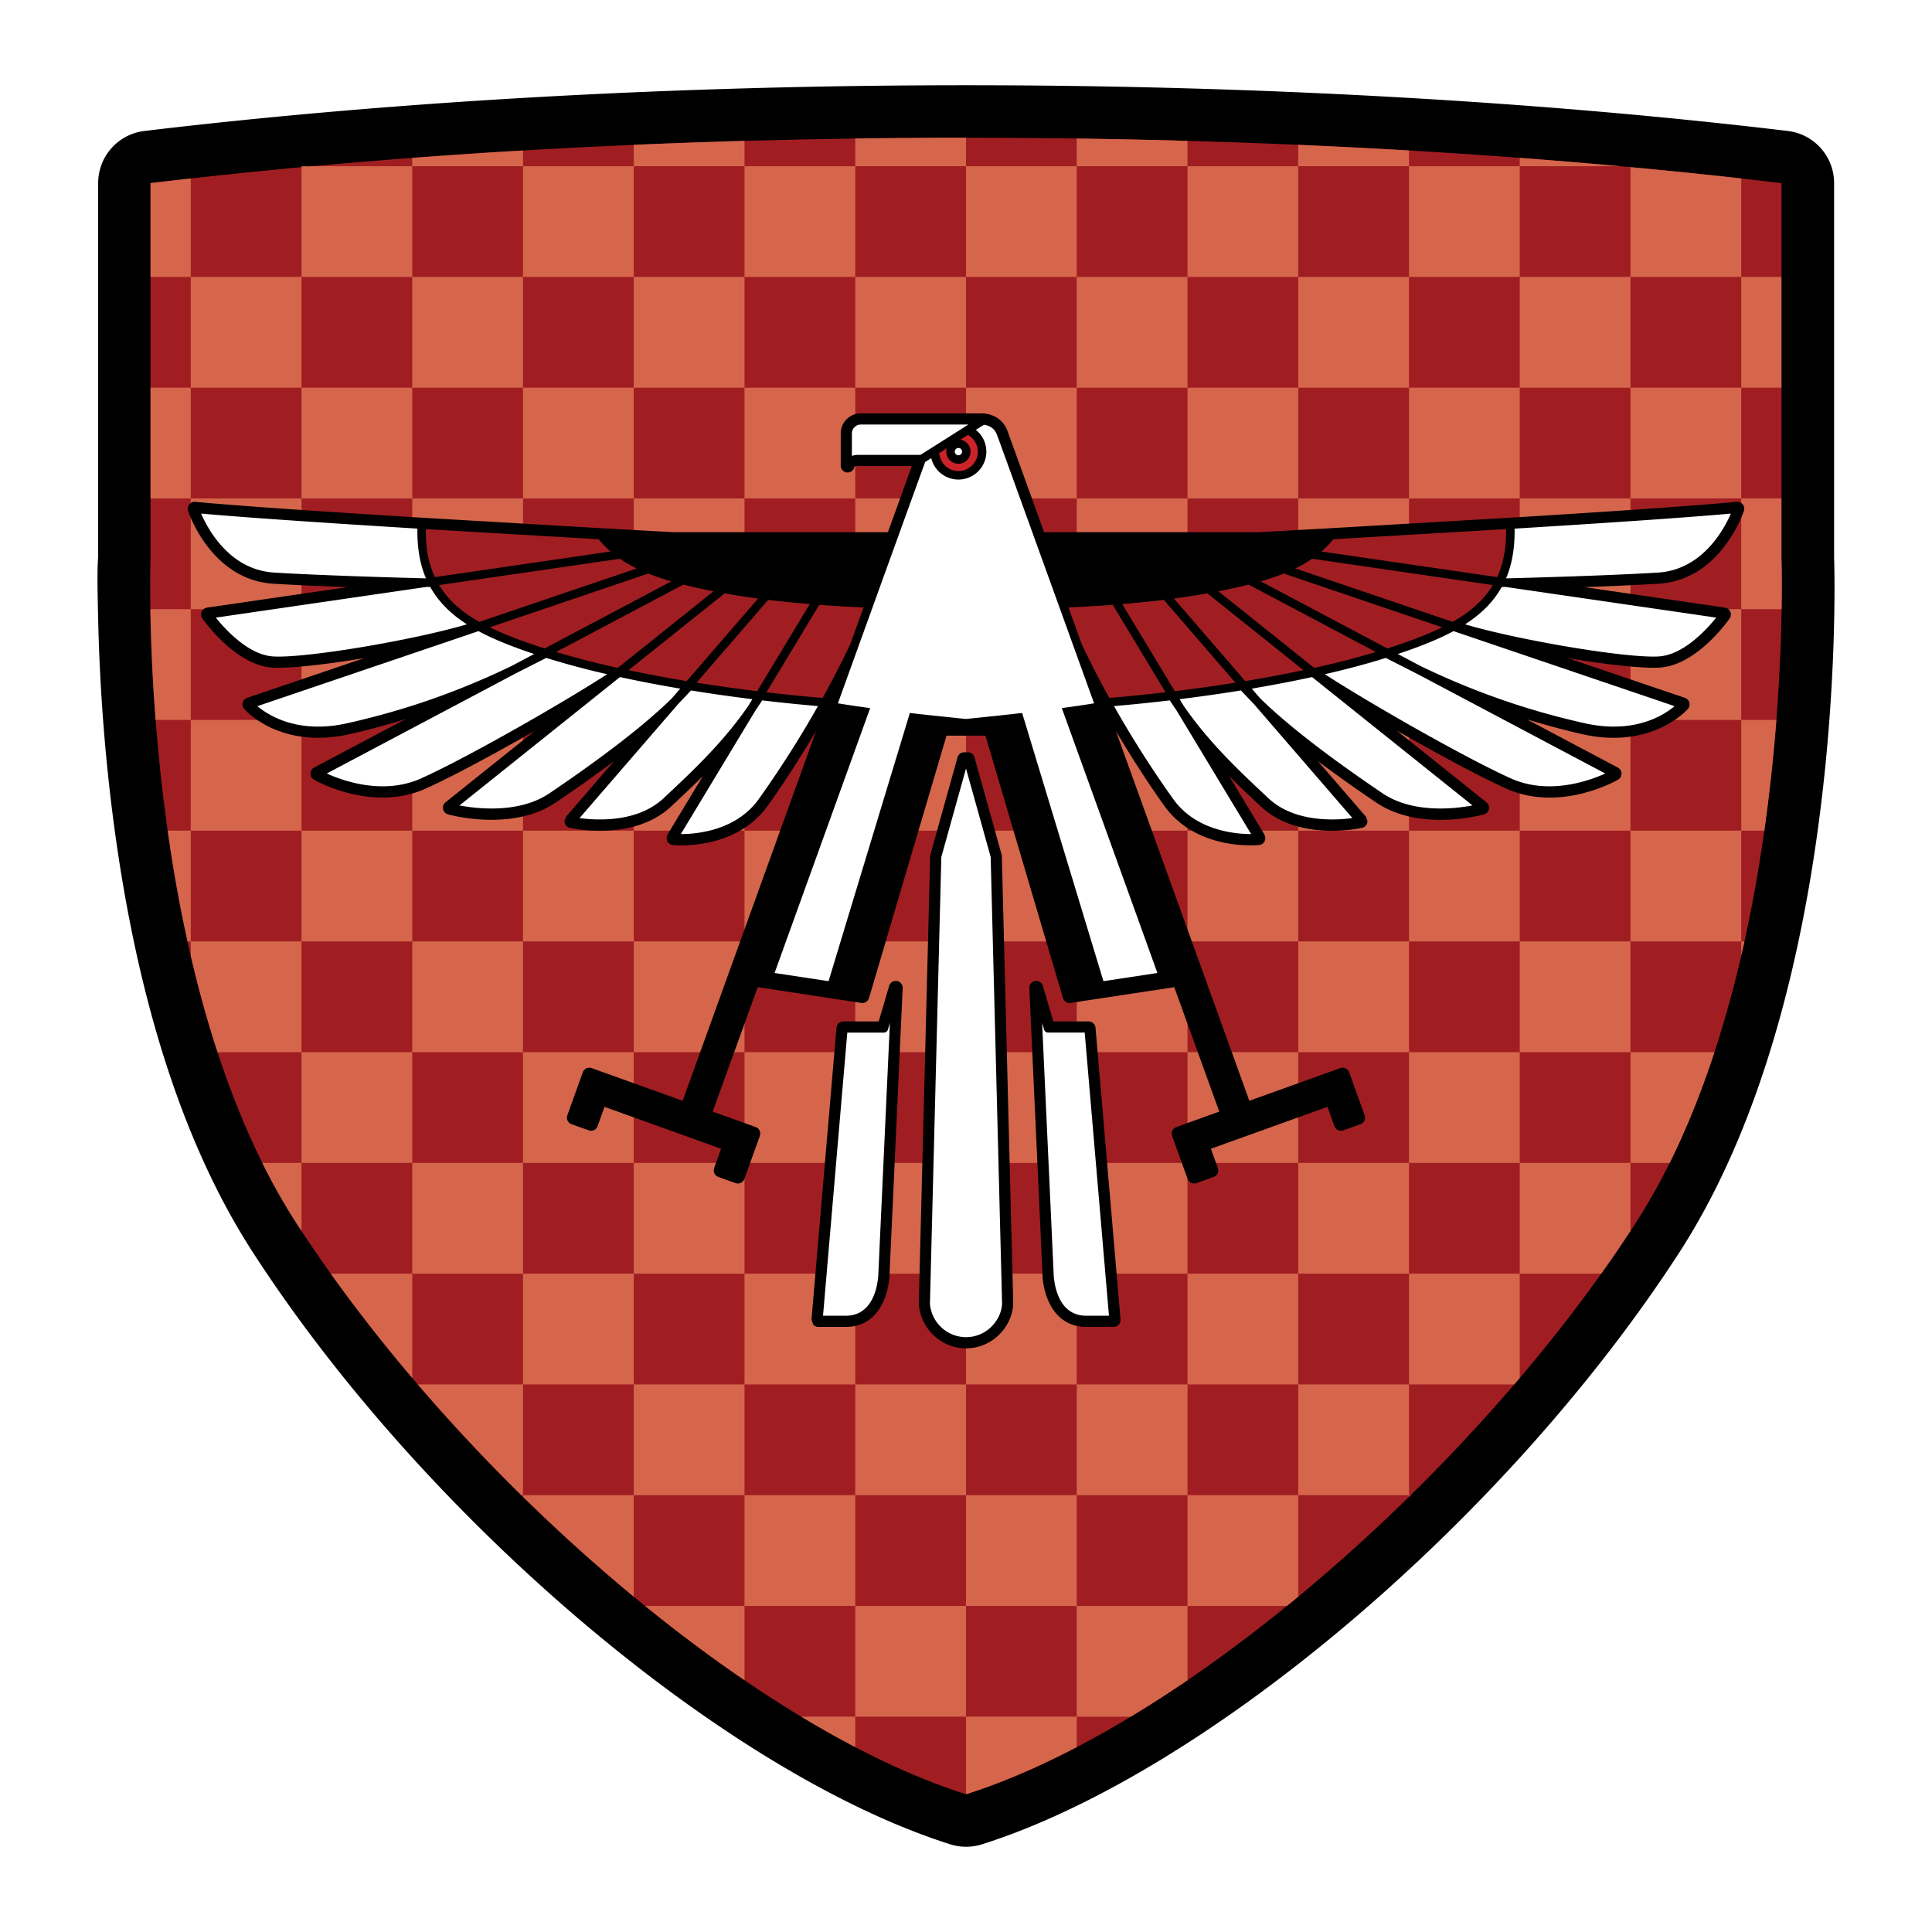
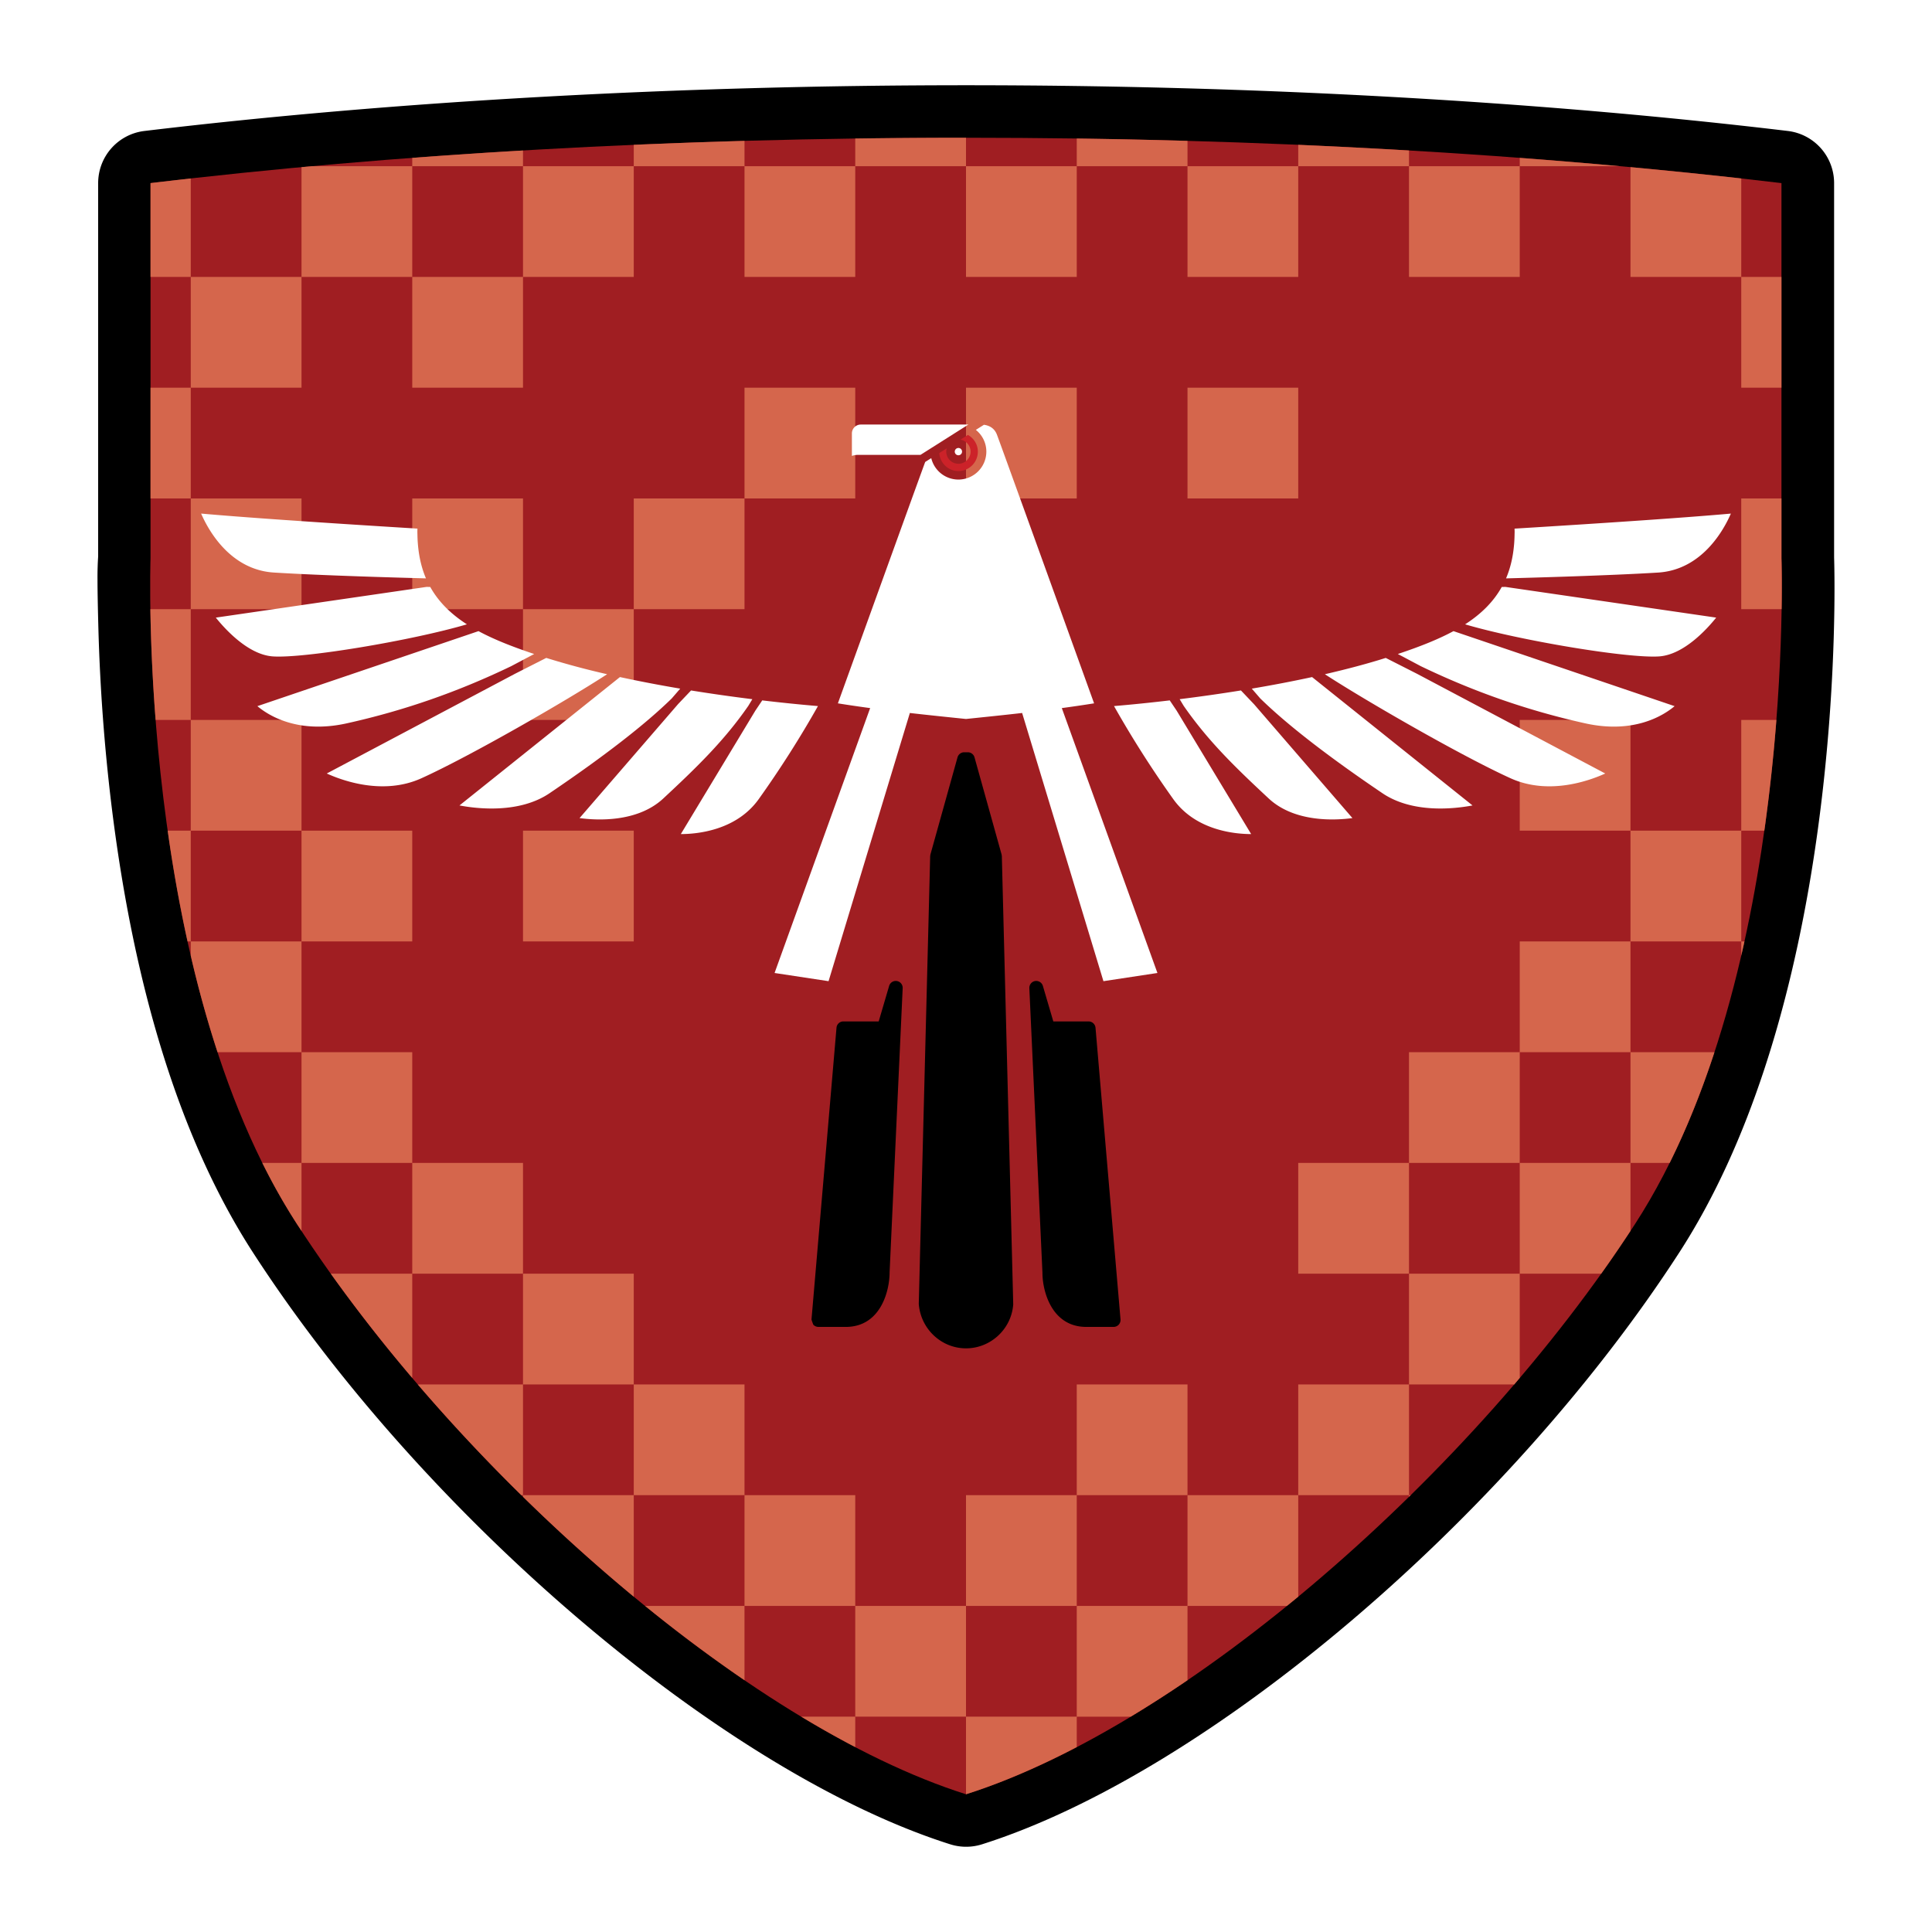
<svg xmlns="http://www.w3.org/2000/svg" width="2500" height="2500" viewBox="0 0 192.756 192.756">
  <g fill-rule="evenodd" clip-rule="evenodd">
    <path fill="#fff" d="M0 0h192.756v192.756H0V0z" />
    <path d="M14.409 13.067a5.237 5.237 0 0 0-4.616 5.201v37.251a31.19 31.19 0 0 0-.065 2.263c0 1.24.034 2.839.089 4.942a189.46 189.46 0 0 0 1.291 17.504c2.276 18.71 7.027 33.756 14.119 44.717 17.179 26.55 47.093 51.941 69.582 59.063a5.256 5.256 0 0 0 3.164 0c22.488-7.122 52.402-32.514 69.58-59.063 14.295-22.093 15.475-55.739 15.475-66.241 0-1.671-.027-2.724-.039-3.083V18.268a5.238 5.238 0 0 0-4.617-5.201c-24.959-2.985-53.307-4.563-81.981-4.563s-57.024 1.579-81.982 4.563z" />
    <path d="M96.378 13.742c-29.513 0-57.25 1.642-81.36 4.525v37.431s-1.459 41.591 14.594 66.4c16.052 24.81 44.875 49.983 66.766 56.916 21.892-6.933 50.712-32.106 66.765-56.916s14.594-66.4 14.594-66.4v-37.43c-24.11-2.884-51.844-4.526-81.359-4.526z" fill="#a01e22" />
-     <path d="M31.146 16.581h-1.064v.096c.353-.033.71-.065 1.064-.096zM96.378 38.68V27.63h-11.05v11.05h11.05zM74.28 38.68V27.63H63.23v11.05h11.05zM52.18 71.828H41.13v11.049h11.05V71.828zM41.13 60.778H30.082v11.05H41.13v-11.05zM41.13 38.68H30.082v11.049H41.13V38.68zM63.23 49.729V38.68H52.18v11.049h11.05zM151.625 60.778h11.049V49.729h-11.049v11.049zM129.525 82.877h11.051V71.828h-11.051v11.049zM140.576 71.828h11.049v-11.05h-11.049v11.05zM162.674 38.68V27.63h-11.049v11.05h11.049zM118.477 38.68V27.63h-11.049v11.05h11.049zM140.576 38.68V27.63h-11.051v11.05h11.051zM151.625 49.729V38.68h-11.049v11.049h11.049zM129.525 93.926v11.05h11.051v-11.05h-11.051zM118.477 138.124h11.048v-11.05h-11.048v11.05zM140.576 93.926h11.049V82.877h-11.049v11.049zM118.477 104.976v11.049h11.048v-11.049h-11.048zM162.674 49.729h11.051V38.68h-11.051v11.049zM162.674 71.828h11.051v-11.05h-11.051v11.05zM52.18 104.976v11.049h11.05v-11.049H52.18zM74.28 116.025H63.23v11.049h11.05v-11.049zM41.13 93.926v11.05h11.05v-11.05H41.13zM74.28 127.074v11.05h11.048v-11.05H74.28zM96.378 127.074v11.05h11.05v-11.05h-11.05zM85.328 138.124v11.049h11.05v-11.049h-11.05zM118.477 82.877v11.049h11.048V82.877h-11.048zM96.378 93.926h-11.05v11.05h11.05v-11.05zM63.23 71.828v11.049h11.05V71.828H63.23zM74.28 82.877v11.049h11.048V82.877H74.28zM96.378 116.025h11.05v-11.049h-11.05v11.049zM107.428 71.828v11.049h11.049V71.828h-11.049zM96.378 82.877v11.049h11.05V82.877h-11.05zM85.328 71.828v11.049h11.05V71.828h-11.05zM96.378 60.778v11.05h11.05v-11.05h-11.05zM140.576 60.778V49.729h-11.051v11.049h11.051zM118.477 60.778V49.729h-11.049v11.049h11.049zM85.328 71.828v-11.05H74.28v11.05h11.048zM118.477 71.828h11.048v-11.05h-11.048v11.05zM96.378 60.778V49.729h-11.05v11.049h11.05zM85.328 104.976H74.28v11.049h11.048v-11.049zM85.328 116.025v11.049h11.05v-11.049h-11.05zM63.23 93.926v11.05h11.05v-11.05H63.23zM107.428 127.074h11.049v-11.049h-11.049v11.049zM107.428 93.926v11.05h11.049v-11.05h-11.049z" fill="#d5664c" />
    <path fill="#d5664c" d="M52.18 82.877v11.049h11.05V82.877H52.18zM107.428 49.729V38.68h-11.05v11.049h11.05zM85.328 49.729V38.68H74.28v11.049h11.048zM129.525 49.729V38.68h-11.048v11.049h11.048zM74.28 60.778V49.729H63.23v11.049h11.05zM63.23 60.778H52.18v11.05h11.05v-11.05zM52.18 49.729H41.13v11.049h11.05V49.729zM151.625 82.877h11.049V71.828h-11.049v11.049zM19.032 38.68h-4.014v11.049h4.014V38.68zM30.082 27.63H41.13V16.581h-9.984c-.354.032-.711.063-1.064.096V27.63zM19.032 17.805c-1.347.151-2.688.305-4.014.463v9.362h4.014v-9.825zM19.032 60.778h-4.029c.044 2.799.178 6.606.523 11.05h3.506v-11.05zM30.082 93.926h-11.05v1.419a112.795 112.795 0 0 0 2.671 9.63h8.378V93.926h.001zM26.172 116.025a61.702 61.702 0 0 0 3.44 6.073c.153.235.314.472.469.708v-6.781h-3.909zM19.032 82.877h-2.303c.505 3.56 1.152 7.282 1.982 11.049h.321V82.877zM118.477 16.581v-2.527a747.697 747.697 0 0 0-11.049-.234v2.761h11.049zM140.576 16.581v-1.567c-3.637-.214-7.32-.402-11.051-.564v2.131h11.051zM161.611 16.581a628.204 628.204 0 0 0-9.986-.828v.828h9.986zM52.18 16.581v-1.567c-3.737.219-7.421.466-11.05.739v.828h11.05zM96.378 16.581v-2.838c-3.713 0-7.397.026-11.05.077v2.761h11.05zM74.28 16.581v-2.527c-3.724.106-7.407.239-11.05.396v2.131h11.05zM140.576 149.337c.055-.055.113-.108.168-.164h-.168v.164zM33.001 127.074a156.986 156.986 0 0 0 8.129 10.401v-10.401h-8.129zM118.477 149.173v11.05h9.916c.379-.307.758-.611 1.133-.922v-10.128h-11.049zM151.625 116.025v11.049h8.129a131.639 131.639 0 0 0 2.92-4.268v-6.781h-11.049zM173.725 95.346c.109-.475.217-.946.32-1.419h-.32v1.419zM162.674 116.025h3.91c1.748-3.519 3.221-7.246 4.469-11.05h-8.379v11.05zM140.576 127.074v11.05h10.502c.184-.216.363-.432.547-.648v-10.401h-11.049v-.001zM52.18 149.173v.164a176.027 176.027 0 0 0 11.05 9.964v-10.128H52.18zM64.362 160.223a148.271 148.271 0 0 0 9.917 7.414v-7.414h-9.917zM52.18 138.124H41.678a178.492 178.492 0 0 0 10.333 11.049h.169v-11.049zM96.378 171.272v7.742c3.53-1.118 7.241-2.717 11.05-4.705v-3.037h-11.05zM107.428 160.223v11.05h5.385a121.413 121.413 0 0 0 5.664-3.636v-7.414h-11.049zM79.943 171.272a100.7 100.7 0 0 0 5.385 3.037v-3.037h-5.385zM41.13 82.877H30.082v11.049H41.13V82.877zM30.082 71.828h-11.05v11.049h11.05V71.828zM30.082 49.729h-11.05v11.049h11.05V49.729zM63.23 127.074H52.18v11.05h11.05v-11.05z" />
    <path fill="#d5664c" d="M41.13 116.025v11.049h11.05v-11.049H41.13zM30.082 27.63h-11.05v11.05h11.05V27.63zM162.674 27.63h11.051v-9.825c-3.609-.404-7.295-.78-11.051-1.128V27.63zM63.23 27.63V16.581H52.18V27.63h11.05zM107.428 27.63V16.581h-11.05V27.63h11.05zM129.525 27.63V16.581h-11.048V27.63h11.048zM151.625 27.63V16.581h-11.049V27.63h11.049zM52.18 38.68V27.63H41.13v11.05h11.05zM85.328 27.63V16.581H74.28V27.63h11.048zM30.082 104.976v11.049H41.13v-11.049H30.082zM151.625 104.976h11.049v-11.05h-11.049v11.05zM162.674 93.926h11.051V82.877h-11.051v11.049zM140.576 104.976v11.049h11.049v-11.049h-11.049zM63.23 138.124v11.049h11.05v-11.049H63.23zM173.725 60.778h4.027c.051-3.196-.016-5.08-.016-5.08v-5.969h-4.012v11.049h.001zM173.725 82.877h2.303a177.32 177.32 0 0 0 1.203-11.049h-3.506v11.049zM173.725 38.68h4.011V27.63h-4.011v11.05zM96.378 149.173v11.05h11.05v-11.05h-11.05zM129.525 116.025v11.049h11.051v-11.049h-11.051zM74.28 149.173v11.05h11.048v-11.05H74.28zM85.328 160.223v11.049h11.05v-11.049h-11.05zM129.525 149.173h11.051v-11.049h-11.051v11.049zM107.428 138.124v11.049h11.049v-11.049h-11.049z" />
-     <path d="M173.992 50.967a.691.691 0 0 0-.117-.642.693.693 0 0 0-.605-.255c-4.178.387-11.795.92-22.639 1.583l-17.852 1.045-7.246.4h-21.361a5701.428 5701.428 0 0 0-3.689-10.193c-.566-1.377-1.838-1.617-2.355-1.655l-.357-.004-11.891-.003c-1.104 0-2 .897-2 2v3.208c0 .36.28.663.64.688a.691.691 0 0 0 .73-.583c.005-.004.074-.058.339-.058h5.383l-2.387 6.6H67.202l-7.227-.4-17.852-1.045c-10.842-.663-18.458-1.196-22.639-1.583a.688.688 0 0 0-.721.898c.021.068 2.256 6.878 8.495 7.268 2.144.134 4.906.25 7.429.341l-14.033 2.045a.688.688 0 0 0-.466 1.076c.13.188 3.253 4.638 6.943 4.902 1.579.113 5.121-.26 9.207-.941l-11.684 3.964a.69.69 0 0 0-.297 1.107c.145.167 3.627 4.05 10.49 2.524 1.886-.419 3.75-.937 5.596-1.497l-9.1 4.821a.69.69 0 0 0-.367.597v.013c0 .246.131.474.344.598.237.136 5.848 3.292 11.179.88 2.878-1.302 7.188-3.654 10.909-5.787l-8.957 7.166a.685.685 0 0 0-.245.677c.052.255.24.457.491.527.26.072 6.416 1.751 10.757-1.185a147.28 147.28 0 0 0 5.803-4.118l-4.772 5.521-.168.452.035.215a.695.695 0 0 0 .503.458c.258.058 6.338 1.375 10.079-2.108a133.59 133.59 0 0 0 3.18-3.042L66.6 83.259l-.099.358.072.308c.106.213.31.354.547.378.253.026 6.253.6 9.483-3.923 1.742-2.438 3.311-4.91 4.818-7.443l-13.313 36.888-9.078-3.26a.691.691 0 0 0-.882.416l-1.546 4.297a.69.69 0 0 0 .417.882l1.718.615a.686.686 0 0 0 .883-.417l.693-1.927 11.631 4.18-.693 1.926-.042.234c0 .29.184.552.456.65l1.717.618a.693.693 0 0 0 .884-.414l1.544-4.294.042-.233a.69.69 0 0 0-.456-.649s-3.842-1.385-4.29-1.545l4.492-12.414 10.338 1.571c.34.05.668-.159.766-.487l7.735-26.18h3.88l7.734 26.18a.696.696 0 0 0 .764.487l10.342-1.571c.139.384 4.32 11.94 4.49 12.414l-4.289 1.545a.692.692 0 0 0-.457.649l.041.234 1.547 4.291a.69.69 0 0 0 .881.416l1.719-.618a.694.694 0 0 0 .457-.65l-.043-.234s-.49-1.362-.691-1.926l11.629-4.181.693 1.929a.694.694 0 0 0 .883.416l1.719-.615a.69.69 0 0 0 .416-.885l-1.545-4.294a.694.694 0 0 0-.883-.417l-9.078 3.261c-.164-.461-11.684-32.376-13.311-36.883 1.504 2.527 3.072 4.998 4.816 7.438 3.23 4.522 9.23 3.949 9.484 3.923a.682.682 0 0 0 .545-.379l.072-.307-.1-.358-3.512-5.817c.965.96 2 1.945 3.178 3.043 3.744 3.485 9.822 2.166 10.08 2.108a.686.686 0 0 0 .504-.457l.035-.216-.168-.451-4.771-5.52a147.621 147.621 0 0 0 5.803 4.117c4.35 2.943 10.498 1.257 10.758 1.185a.682.682 0 0 0 .488-.527.687.687 0 0 0-.244-.677l-8.955-7.165c3.721 2.133 8.029 4.484 10.908 5.786 5.348 2.42 10.941-.744 11.176-.88a.691.691 0 0 0 .346-.598v-.013a.693.693 0 0 0-.367-.597l-9.1-4.821c1.846.56 3.711 1.078 5.596 1.497 6.859 1.524 10.346-2.357 10.492-2.523a.691.691 0 0 0-.3-1.108l-11.682-3.964c4.086.681 7.629 1.054 9.207.941 3.703-.264 6.812-4.714 6.943-4.903a.679.679 0 0 0 .066-.667.691.691 0 0 0-.533-.409l-14.033-2.045a315.93 315.93 0 0 0 7.43-.341c6.233-.392 8.472-7.195 8.495-7.27z" />
    <path d="M99.953 85.416c.002.011 0-.007 0 0zM99.953 85.416l-.025-.169-2.701-9.688a.695.695 0 0 0-.666-.505h-.363a.694.694 0 0 0-.666.505l-2.703 9.693-.025.17-1.138 44.66c.183 2.503 2.252 4.442 4.712 4.442 2.457 0 4.527-1.921 4.711-4.373l-.02-.886-1.116-43.849zM108.611 101.907h-3.521l-1.041-3.542a.694.694 0 0 0-.777-.487.692.692 0 0 0-.574.714l1.307 28.386c-.002 1.245.412 3.129 1.58 4.296.738.739 1.676 1.112 2.789 1.112h2.732a.697.697 0 0 0 .508-.222.702.702 0 0 0 .18-.526l-2.494-29.099a.696.696 0 0 0-.689-.632zM89.486 97.878c-.001 0-.001 0 0 0a.692.692 0 0 0-.777.487l-1.041 3.542h-3.523a.685.685 0 0 0-.687.632l-2.494 29.099c0 .065.178.524.178.524a.696.696 0 0 0 .51.224h2.731c3.458 0 4.372-3.559 4.372-5.44l1.305-28.354a.69.69 0 0 0-.574-.714z" />
-     <path d="M133.027 53.799l17.23-1.009c.002.112.008.226.008.335 0 .067-.004.13-.006.195-.002.168-.006.333-.016.497-.004.114-.014.224-.023.335a8.96 8.96 0 0 1-.076.74c-.006.028-.01.057-.014.085a9.561 9.561 0 0 1-.758 2.6l-.219-.032-1.018-.148-.021-.003-15.248-2.222-1.025-.149c.44-.378.833-.784 1.186-1.224zM117.123 59.718a74.23 74.23 0 0 0 3.34-.52l.594.476 7.646 6.115c.027.023.055.044.082.068l.383.305c.396.318.703.563.873.698-1.846.39-3.781.76-5.799 1.094l-7.119-8.236zM123.256 68.109c-1.959.312-3.98.599-6.043.851l-.797-1.321-3.643-6.032-.809-1.34c1.453-.121 2.846-.26 4.148-.42l2.07 2.393 5.074 5.869zM127.039 63.372l-5.475-4.379a58.605 58.605 0 0 0 3.014-.667l1.15.609.564.3.365.192 9.613 5.092c.455.243.805.427 1.002.532a84.57 84.57 0 0 1-6.105 1.575c-.033-.012-.064-.027-.1-.031l-4.028-3.223zM137.053 63.974l-11.273-5.972a24.48 24.48 0 0 0 2.299-.781l9.096 3.087 6.713 2.276c-1.408.691-3.143 1.363-5.469 2.113l-1.366-.723zM129.227 56.713c.613-.298 1.17-.619 1.678-.968.406.06 16.859 2.457 18.033 2.627-.848 1.409-2.096 2.58-3.926 3.625a.365.365 0 0 0-.107.036 63.137 63.137 0 0 0-.52-.177l-15.158-5.143zM55.707 60.265l8.972-3.044c.691.276 1.449.535 2.298.781l-3.3 1.748-9.339 4.947c-2.327-.75-4.06-1.422-5.468-2.113l6.837-2.319zM48.336 61.87l-.518.175h-.001a15.744 15.744 0 0 1-.686-.411c-1.502-.953-2.563-2.013-3.312-3.261l18.032-2.627c.511.35 1.067.67 1.681.969l-4.582 1.554-10.614 3.601zM68.178 58.325a56.73 56.73 0 0 0 3.013.667l-9.503 7.602c-.035.004-.067.019-.099.031a84.913 84.913 0 0 1-6.107-1.575l12.696-6.725zM72.293 59.198a77.15 77.15 0 0 0 3.339.52l-7.118 8.236a135.72 135.72 0 0 1-5.8-1.093l9.579-7.663zM76.642 59.848c1.305.159 2.696.299 4.149.42l-5.249 8.693c-2.062-.252-4.084-.54-6.041-.851l7.141-8.262zM42.498 52.791L59.73 53.8c.352.44.745.845 1.184 1.224l-.807.118-16.724 2.437a9.537 9.537 0 0 1-.759-2.605l-.012-.076a10.785 10.785 0 0 1-.078-.736 18.682 18.682 0 0 1-.024-.345c-.008-.158-.012-.32-.015-.482-.001-.07-.004-.139-.004-.21.001-.11.005-.224.007-.334zM82.075 69.633c-1.807-.149-3.69-.34-5.606-.563l5.268-8.726c1.427.108 2.912.194 4.419.26l-1.333 3.692a99.638 99.638 0 0 1-2.748 5.337zM107.936 64.302c-.455-1.264-.902-2.499-1.336-3.699 1.51-.066 2.992-.152 4.42-.26l.691 1.145.211.351c.088.145.178.294.271.451l.08.13c.143.235.291.483.447.741l.287.477.471.78.064.104.34.563.189.316 2.215 3.667c-1.914.223-3.799.415-5.607.563a99.681 99.681 0 0 1-2.743-5.329z" fill="#a01e22" />
    <path d="M95.257 45.059a.363.363 0 1 1 .727-.001.363.363 0 0 1-.727.001zM85.59 45.383c-.246 0-.426.048-.596.102v-2.243c0-.488.398-.885.886-.885h10.736l-.277.176-2.183 1.381-2.271 1.438-.048.03-6.247.001zM27.328 57.123c-4.416-.277-6.584-4.32-7.262-5.884 4.228.376 11.466.879 21.583 1.5-.002.114-.008.229-.008.341l.002.056c0 .069.003.136.005.205a12.32 12.32 0 0 0 .041.887c.006.082.014.163.021.244.114 1.188.374 2.26.789 3.232-2.407-.062-10.362-.281-15.171-.581zM27.211 65.489c-2.46-.176-4.764-2.729-5.679-3.869l21.033-3.065.202.005.16.004c.8 1.431 1.999 2.66 3.655 3.725-5.432 1.606-16.255 3.422-19.371 3.2zM34.605 72.166c-4.889 1.087-7.834-.796-8.926-1.713l22.061-7.485c1.426.769 3.173 1.487 5.554 2.282l-.533.282-1.765.935c-5.342 2.571-10.704 4.435-16.391 5.699zM42.041 77.649c-3.793 1.716-7.844.249-9.44-.477l18.783-9.95 2.589-1.314.527-.268a80.494 80.494 0 0 0 6.073 1.627c-4.146 2.698-13.746 8.218-18.532 10.382zM54.829 79.14c-3.028 2.048-7.221 1.554-8.987 1.219l16.01-12.808c1.901.413 3.921.8 6.014 1.154l-.826.955c-.004.005-.012.014-.012.016-2.642 2.59-6.745 5.774-12.199 9.464zM66.175 79.666c-2.615 2.434-6.713 2.176-8.353 1.955l9.83-11.372 1.295-1.362c1.974.319 4.026.611 6.115.871l-.124.204-.188.311-.042.07-.049.081a.087.087 0 0 1-.014.021c-2.419 3.489-5.151 6.131-8.47 9.221zM75.697 79.729c-2.248 3.147-6.184 3.487-7.771 3.487l7.442-12.325.666-.99c.005-.008.003-.017.008-.024 1.899.226 3.765.416 5.566.568a104.324 104.324 0 0 1-5.911 9.284z" fill="#fff" />
    <path d="M115.477 97.075l-5.387.817c-2.715-8.96-5.625-18.554-8.111-26.755l.234-.029c-2.029.233-3.996.434-5.835.624-1.837-.189-3.801-.39-5.83-.623.076.009.154.02.229.028-2.488 8.201-5.396 17.795-8.111 26.755l-5.387-.817 9.537-26.428.063.008a128.692 128.692 0 0 1-3.283-.482c5.306-14.697 8.303-22.982 8.711-24.083l.604-.382a2.79 2.79 0 0 0 2.708 2.138 2.793 2.793 0 0 0 2.789-2.788c0-.857-.396-1.648-1.047-2.169l.805-.508c.455.06 1.006.273 1.283.946.141.346 4.557 12.567 9.709 26.846-1.09.174-2.18.333-3.264.479l.043-.005c2.905 8.039 6.329 17.529 9.54 26.428zM124.828 83.216c-1.586 0-5.521-.34-7.77-3.487a104.273 104.273 0 0 1-5.912-9.284c1.803-.152 3.668-.343 5.566-.568.004.008.002.016.008.024l.676 1.004 7.432 12.311zM134.932 81.62c-1.639.222-5.736.479-8.352-1.955-3.316-3.088-6.049-5.73-8.482-9.239l-.404-.669a170.72 170.72 0 0 0 6.115-.871l1.316 1.385 9.807 11.349zM146.914 80.359c-1.766.334-5.959.829-8.988-1.219-5.453-3.69-9.555-6.874-12.195-9.463l-.84-.972c2.094-.354 4.113-.741 6.016-1.154.308.249 14.745 11.798 16.007 12.808zM160.156 77.173c-1.598.726-5.648 2.193-9.441.477-4.783-2.164-14.385-7.684-18.531-10.382 2.244-.517 4.283-1.062 6.072-1.627l1.049.532 2.082 1.057 18.769 9.943zM167.076 70.453c-1.092.917-4.037 2.8-8.926 1.713-5.688-1.264-11.049-3.128-16.391-5.699l-1.871-.993-.125-.064a24.156 24.156 0 0 0-.303-.16c2.383-.794 4.129-1.514 5.555-2.282.413.139 20.819 7.063 22.061 7.485zM171.225 61.62c-.914 1.14-3.219 3.692-5.68 3.869-3.115.222-13.939-1.594-19.371-3.199 1.656-1.066 2.854-2.294 3.654-3.725l.164-.004.197-.005c.071.009 19.698 2.869 21.036 3.064zM150.258 57.705c.414-.972.676-2.042.787-3.229.01-.083.016-.166.023-.25.008-.122.018-.245.023-.369.01-.172.014-.349.018-.525 0-.063.004-.126.004-.191l.002-.057c0-.111-.006-.229-.008-.343 10.119-.621 17.354-1.124 21.582-1.5-.676 1.564-2.846 5.607-7.262 5.884-4.808.298-12.765.517-15.169.58z" fill="#fff" />
-     <path d="M96.379 133.41a3.627 3.627 0 0 1-3.6-3.343l.022-.773 1.116-43.793 1.841-6.602.621-2.225c.324 1.157 2.434 8.725 2.461 8.824.004.105 1.139 44.612 1.139 44.612-.141 1.83-1.723 3.3-3.6 3.3zM108.373 131.271c-3.209 0-3.256-4.149-3.256-4.326l-1.145-24.891.193.663c.053.18.219.304.408.304h3.648c.064.744 2.346 27.37 2.42 28.25h-2.268zM87.641 126.926c-.001.196-.047 4.346-3.258 4.346h-2.27c.077-.88 2.358-27.506 2.422-28.25h3.648a.425.425 0 0 0 .407-.304l.195-.662c-.247 5.397-1.144 24.87-1.144 24.87z" fill="#fff" />
    <path d="M95.621 46.27c.668 0 1.212-.544 1.212-1.211 0-.601-.439-1.097-1.012-1.194l.75-.474c.6.344.989.968.989 1.668 0 1.069-.87 1.939-1.939 1.939-1.018 0-1.833-.797-1.911-1.795l.101-.064.648-.41c-.03.105-.051.214-.051.33a1.215 1.215 0 0 0 1.213 1.211z" fill="#cc2229" />
  </g>
</svg>